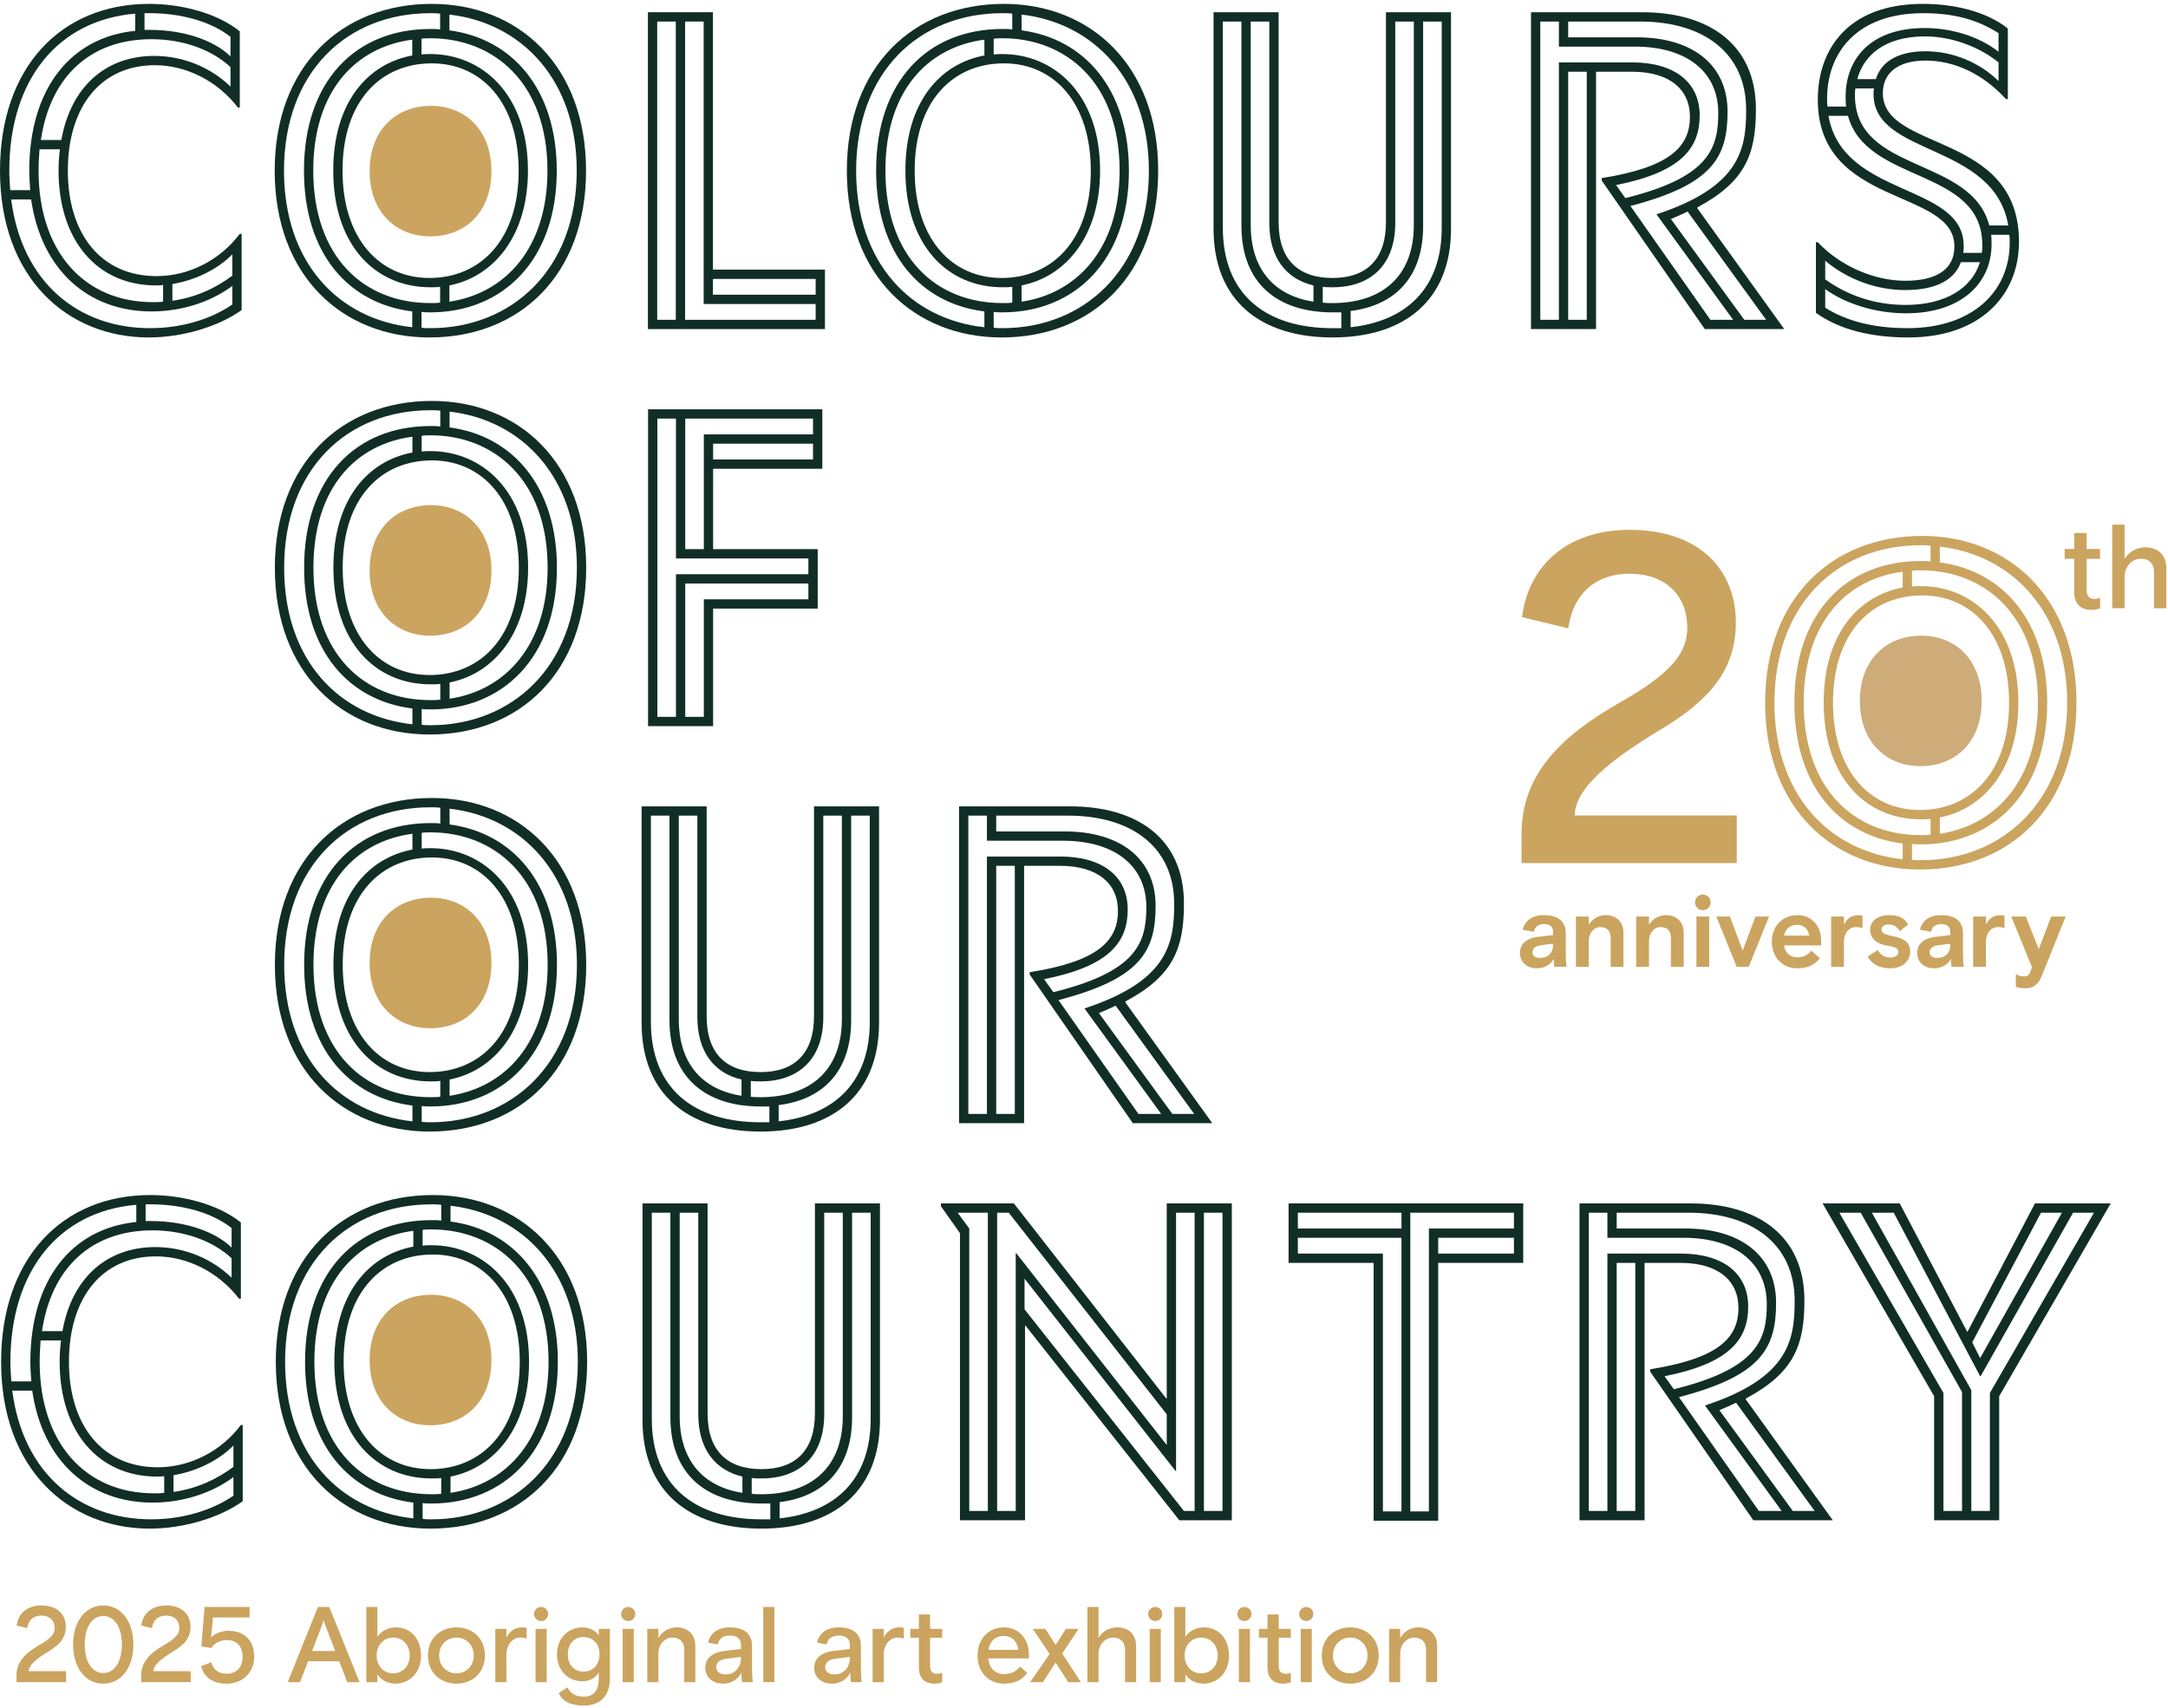
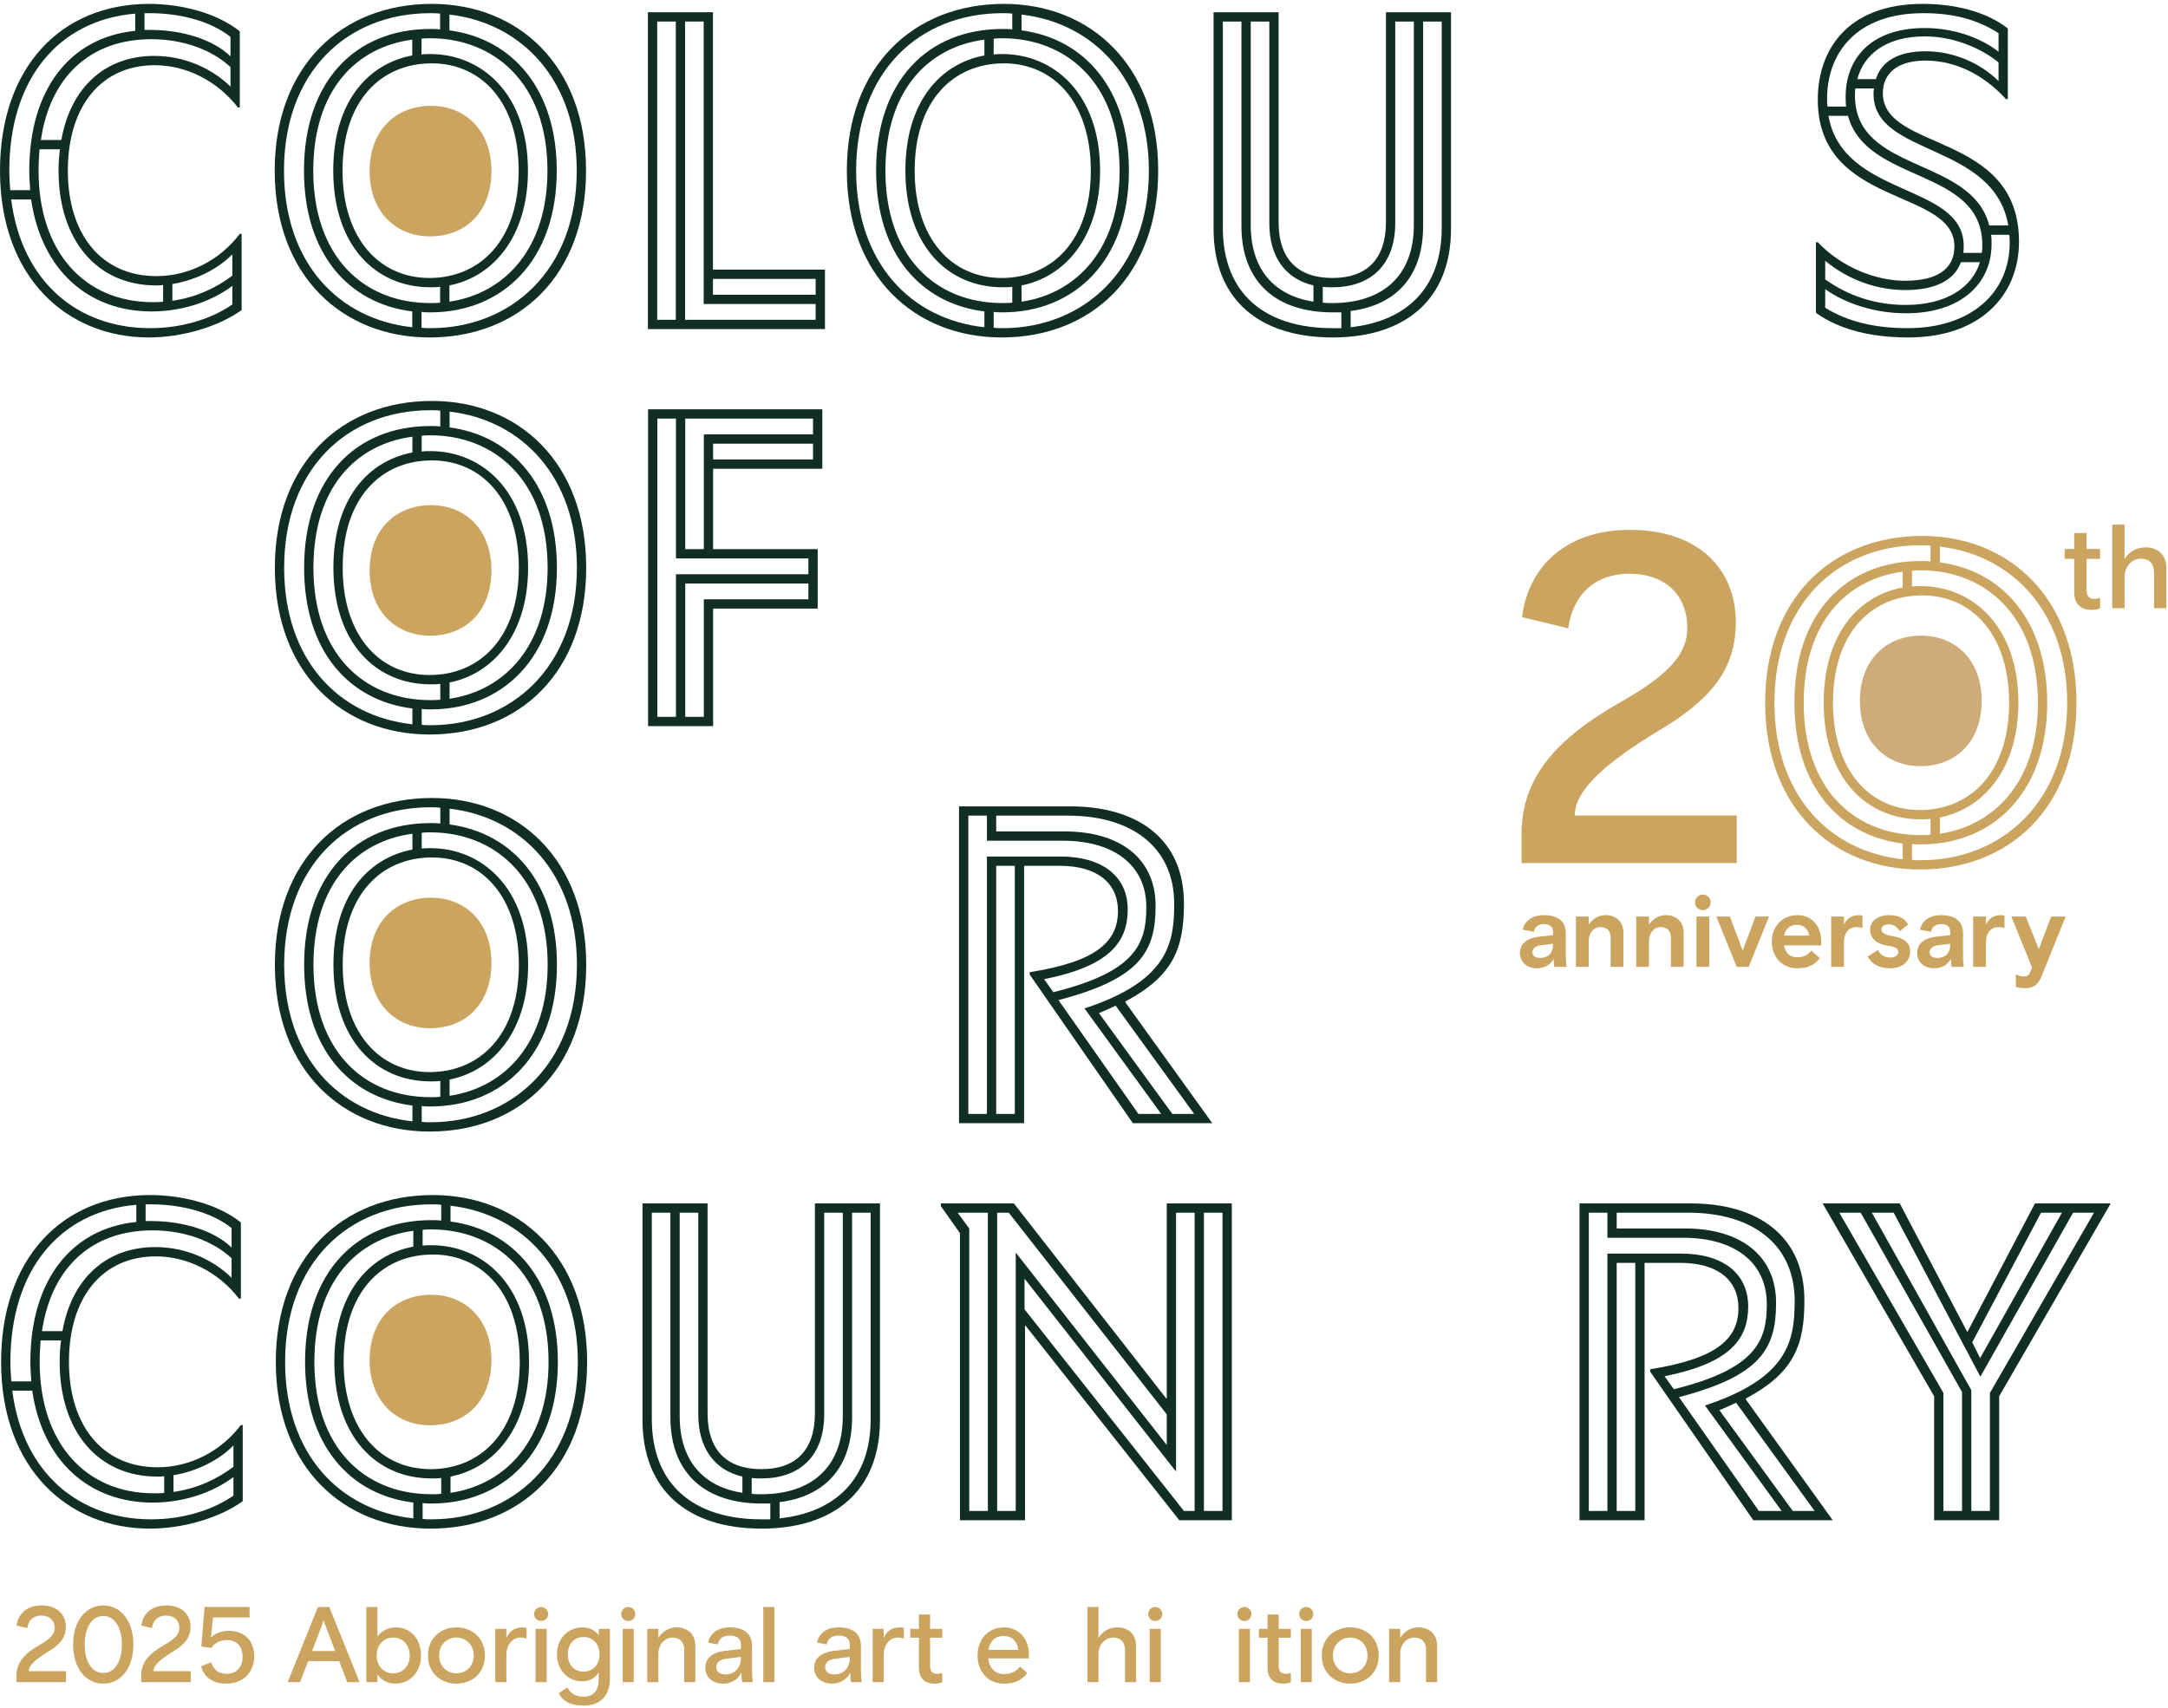
<svg xmlns="http://www.w3.org/2000/svg" width="410px" height="323px" viewBox="0 0 410 323" version="1.1">
  <title>cooc-2025-logo</title>
  <g id="Demo" stroke="none" stroke-width="1" fill="none" fill-rule="evenodd">
    <g id="cooc-2025-logo" transform="translate(0, 0.734)">
      <path d="M32.601,56.154 C36.995,55.539 40.774,53.783 43.938,51.41 L43.938,47.367 C41.213,50.18 36.908,52.289 32.601,52.992 L32.601,56.154 Z M43.588,9.93 L43.588,6.24 C39.809,3.252 34.096,1.758 28.296,1.758 L27.33,1.758 L27.33,4.921 L28.384,4.921 C34.535,4.921 40.337,6.766 43.588,9.93 Z M7.732,25.747 L11.6,25.747 C13.357,15.818 19.861,9.843 29.175,9.843 C34.8,9.843 39.983,12.127 43.588,15.643 L43.588,11.953 C39.983,8.613 34.535,6.681 28.646,6.681 C17.047,6.681 9.49,13.798 7.732,25.747 Z M28.911,56.419 C29.526,56.419 30.23,56.419 30.845,56.332 L30.845,53.168 C30.406,53.255 29.965,53.255 29.526,53.255 C18.279,53.255 11.074,44.641 11.074,31.549 C11.074,30.141 11.16,28.824 11.336,27.507 L7.469,27.507 C7.382,28.824 7.295,30.141 7.295,31.549 C7.295,46.838 15.906,56.419 28.911,56.419 Z M28.384,61.341 C34.27,61.341 39.895,59.67 43.938,56.858 L43.938,53.342 C40.337,56.067 34.889,58.177 28.646,58.177 C16.697,58.177 7.821,50.355 5.887,36.996 L2.11,36.996 C4.131,52.727 14.852,61.341 28.384,61.341 Z M1.931,35.239 L5.711,35.239 C5.624,34.009 5.535,32.779 5.535,31.549 C5.535,16.258 13.181,6.329 25.571,5.098 L25.571,1.846 C10.985,3.076 1.758,14.324 1.758,31.549 C1.758,32.779 1.845,34.009 1.931,35.239 Z M28.12,63.097 C12.742,63.097 0,51.849 0,31.549 C0,12.127 11.424,0 28.209,0 C34.185,0 40.95,1.671 45.345,5.186 L45.345,19.597 L44.993,19.597 C41.128,14.587 35.239,11.601 29.264,11.601 C19.159,11.601 12.83,19.334 12.83,31.549 C12.83,43.587 19.159,51.497 29.615,51.497 C35.765,51.497 41.654,48.422 45.345,43.501 L45.695,43.501 L45.695,57.914 C41.302,61.076 34.446,63.097 28.12,63.097 Z" id="Fill-1" fill="#112E26" />
      <path d="M84.992,56.332 C95.625,54.749 103.532,46.137 103.532,31.55 C103.532,14.765 93.252,6.503 81.389,6.503 C80.862,6.503 80.247,6.503 79.717,6.592 L79.717,9.579 C80.247,9.491 80.862,9.491 81.389,9.491 C91.053,9.491 99.842,16.962 99.842,31.55 C99.842,43.852 93.427,51.585 84.992,53.254 L84.992,56.332 Z M81.389,61.341 C96.591,61.341 109.07,50.442 109.07,31.55 C109.07,14.413 98.701,3.604 84.992,2.022 L84.992,5.01 C96.943,6.592 105.29,16.17 105.29,31.55 C105.29,48.684 94.922,58.35 81.389,58.35 C80.862,58.35 80.247,58.35 79.717,58.263 L79.717,61.251 C80.247,61.341 80.862,61.341 81.389,61.341 Z M81.213,51.848 C90.616,51.848 98.086,44.906 98.086,31.55 C98.086,18.63 91.053,11.249 81.651,11.249 C72.16,11.249 64.778,18.193 64.778,31.55 C64.778,44.467 71.808,51.848 81.213,51.848 Z M81.389,56.594 C82.004,56.594 82.621,56.594 83.233,56.505 L83.233,53.519 C82.621,53.606 82.004,53.606 81.389,53.606 C70.928,53.606 63.022,45.609 63.022,31.55 C63.022,18.63 69.526,11.338 77.961,9.756 L77.961,6.766 C67.327,8.174 59.242,16.346 59.242,31.55 C59.242,47.718 68.646,56.594 81.389,56.594 Z M77.961,61.163 L77.961,58.176 C65.921,56.681 57.486,47.279 57.486,31.55 C57.486,14.588 67.238,4.747 81.389,4.747 C82.004,4.747 82.621,4.747 83.233,4.834 L83.233,1.846 C82.621,1.759 82.004,1.759 81.389,1.759 C65.569,1.759 53.707,12.92 53.707,31.55 C53.707,49.036 64.076,59.669 77.961,61.163 Z M81.213,63.098 C64.867,63.098 51.949,51.585 51.949,31.55 C51.949,11.776 64.603,0.001 81.651,0.001 C97.997,0.001 110.829,11.601 110.829,31.55 C110.829,51.322 98.262,63.098 81.213,63.098 Z" id="Fill-2" fill="#112E26" />
      <path d="M134.83,55.013 L154.253,55.013 L154.253,52.025 L134.83,52.025 L134.83,55.013 Z M129.56,59.759 L154.253,59.759 L154.253,56.769 L133.075,56.769 L133.075,3.339 L129.56,3.339 L129.56,59.759 Z M124.285,59.759 L127.802,59.759 L127.802,3.341 L124.285,3.341 L124.285,59.759 Z M122.53,61.515 L122.53,1.582 L134.83,1.582 L134.83,50.266 L156.01,50.266 L156.01,61.515 L122.53,61.515 Z" id="Fill-3" fill="#112E26" />
      <path d="M193.193,56.332 C203.827,54.749 211.734,46.137 211.734,31.55 C211.734,14.765 201.454,6.503 189.59,6.503 C189.064,6.503 188.449,6.503 187.918,6.592 L187.918,9.579 C188.449,9.491 189.064,9.491 189.59,9.491 C199.255,9.491 208.043,16.962 208.043,31.55 C208.043,43.852 201.628,51.585 193.193,53.254 L193.193,56.332 Z M189.59,61.341 C204.792,61.341 217.269,50.442 217.269,31.55 C217.269,14.413 206.902,3.604 193.193,2.022 L193.193,5.01 C205.144,6.592 213.492,16.17 213.492,31.55 C213.492,48.684 203.123,58.35 189.59,58.35 C189.064,58.35 188.449,58.35 187.918,58.263 L187.918,61.251 C188.449,61.341 189.064,61.341 189.59,61.341 Z M189.414,51.848 C198.817,51.848 206.287,44.906 206.287,31.55 C206.287,18.63 199.255,11.249 189.853,11.249 C180.36,11.249 172.979,18.193 172.979,31.55 C172.979,44.467 180.009,51.848 189.414,51.848 Z M189.59,56.594 C190.205,56.594 190.82,56.594 191.435,56.505 L191.435,53.519 C190.82,53.606 190.205,53.606 189.59,53.606 C179.13,53.606 171.223,45.609 171.223,31.55 C171.223,18.63 177.728,11.338 186.163,9.756 L186.163,6.766 C175.528,8.174 167.444,16.346 167.444,31.55 C167.444,47.718 176.845,56.594 189.59,56.594 Z M186.163,61.163 L186.163,58.176 C174.12,56.681 165.686,47.279 165.686,31.55 C165.686,14.588 175.439,4.747 189.59,4.747 C190.205,4.747 190.82,4.747 191.435,4.834 L191.435,1.846 C190.82,1.759 190.205,1.759 189.59,1.759 C173.77,1.759 161.908,12.92 161.908,31.55 C161.908,49.036 172.277,59.669 186.163,61.163 Z M189.414,63.098 C173.068,63.098 160.15,51.585 160.15,31.55 C160.15,11.776 172.805,0.001 189.853,0.001 C206.198,0.001 219.03,11.601 219.03,31.55 C219.03,51.322 206.463,63.098 189.414,63.098 Z" id="Fill-4" fill="#112E26" />
      <path d="M255.426,61.163 C265.971,60.022 272.649,53.782 272.649,42.358 L272.649,3.34 L269.135,3.34 L269.135,42.006 C269.135,51.674 263.861,57.034 255.426,58.088 L255.426,61.163 Z M251.997,56.595 C261.226,56.595 267.377,51.674 267.377,41.832 L267.377,3.34 L263.861,3.34 L263.861,41.48 C263.861,49.299 259.292,53.606 251.997,53.606 C251.382,53.606 250.767,53.606 250.152,53.519 L250.152,56.506 C250.767,56.595 251.382,56.595 251.997,56.595 Z M248.394,56.331 L248.394,53.254 C243.123,52.024 240.046,47.895 240.046,41.48 L240.046,3.34 L236.532,3.34 L236.532,41.832 C236.532,50.355 241.102,55.189 248.394,56.331 Z M251.997,61.341 L253.668,61.341 L253.668,58.351 L251.997,58.351 C241.628,58.351 234.774,52.904 234.774,42.006 L234.774,3.34 L231.259,3.34 L231.259,42.358 C231.259,55.013 239.43,61.341 251.997,61.341 Z M251.997,63.097 C238.2,63.097 229.5,55.98 229.5,42.534 L229.5,1.582 L241.806,1.582 L241.806,41.304 C241.806,48.334 245.496,51.848 251.997,51.848 C258.412,51.848 262.103,48.334 262.103,41.304 L262.103,1.582 L274.406,1.582 L274.406,42.534 C274.406,55.98 265.706,63.097 251.997,63.097 Z" id="Fill-5" fill="#112E26" />
-       <path d="M329.87,59.759 L334.003,59.759 L319.151,39.283 C318.449,39.632 316.689,40.426 315.988,40.689 L329.87,59.759 Z M296.565,59.759 L300.079,59.759 L300.079,12.831 L296.565,12.831 L296.565,59.759 Z M323.458,59.759 L327.763,59.759 L313.263,39.808 C328.994,34.624 330.224,27.594 330.224,20.039 C330.224,9.052 321.874,3.339 310.186,3.339 L296.565,3.339 L296.565,6.329 L309.573,6.329 C319.94,6.329 326.706,11.423 326.706,20.388 C326.706,29.087 323.808,34.184 308.341,38.229 L323.458,59.759 Z M291.291,59.759 L294.81,59.759 L294.81,11.073 L308.692,11.073 C316.689,11.073 321.435,14.851 321.435,21.09 C321.435,27.242 318.005,31.812 305.615,34.274 L307.374,36.734 C323.016,32.868 324.95,27.508 324.95,20.654 C324.95,12.568 318.623,8.085 309.218,8.085 L294.81,8.085 L294.81,3.339 L291.291,3.339 L291.291,59.759 Z M289.535,61.515 L289.535,1.582 L310.538,1.582 C323.193,1.582 332.069,7.646 332.069,19.949 C332.069,28.472 330.048,33.659 320.996,38.492 L320.996,38.668 L337.428,61.515 L322.4,61.515 L302.895,33.395 L302.895,32.954 C315.724,30.932 319.59,27.066 319.59,21.355 C319.59,16.081 315.635,12.831 308.603,12.831 L301.836,12.831 L301.836,61.515 L289.535,61.515 Z" id="Fill-6" fill="#112E26" />
      <path d="M377.954,14.587 L377.954,11.074 C374.524,8.26 369.254,6.151 364.068,6.151 C356.51,6.151 352.469,9.668 351.239,14.235 L354.754,14.235 C355.72,11.074 358.71,8.963 364.155,8.963 C369.43,8.963 374.44,11.16 377.954,14.587 Z M376.198,41.919 L379.799,41.919 C377.074,26.1 354.314,28.912 354.314,17.047 C354.314,16.698 354.314,16.346 354.404,15.996 L350.886,15.996 C350.798,16.432 350.798,16.874 350.798,17.313 C350.798,32.076 372.855,28.825 376.198,41.919 Z M371.276,47.104 L374.79,47.104 C374.879,46.576 374.879,46.137 374.879,45.609 C374.879,30.935 352.995,34.097 349.481,21.179 L345.789,21.179 C348.514,36.733 371.364,33.834 371.364,45.785 C371.364,46.224 371.364,46.665 371.276,47.104 Z M345.615,19.423 L349.129,19.423 C349.04,18.808 349.04,18.193 349.04,17.489 C349.04,10.723 353.434,4.57 363.979,4.57 C369.254,4.57 374.351,6.239 377.954,9.053 L377.954,5.535 C373.825,2.902 369.34,1.758 363.719,1.758 C350.886,1.758 345.526,9.492 345.526,17.928 C345.526,18.456 345.526,18.982 345.615,19.423 Z M360.379,56.946 C368.024,56.946 372.945,53.693 374.44,48.86 L370.834,48.86 C369.605,52.289 366,54.134 360.289,54.134 C354.841,54.134 349.394,52.111 345.174,48.597 L345.174,52.111 C349.481,55.188 354.578,56.946 360.379,56.946 Z M360.731,61.341 C372.945,61.341 380.064,54.484 380.064,45.17 C380.064,44.642 380.064,44.116 379.975,43.677 L376.548,43.677 C376.635,44.203 376.635,44.818 376.635,45.433 C376.635,52.904 370.834,58.528 360.465,58.528 C354.578,58.528 348.952,56.682 345.174,53.958 L345.174,57.473 C349.218,60.022 354.404,61.341 360.731,61.341 Z M360.904,63.097 C354.226,63.097 348.075,61.778 343.416,58.44 L343.416,45.083 L343.77,45.083 C348.251,49.827 354.754,52.376 360.289,52.376 C366.179,52.376 369.605,50.266 369.605,45.874 C369.605,34.801 343.77,38.578 343.77,18.104 C343.77,8.875 349.218,0 363.63,0 C369.34,0 375.494,1.319 379.71,4.657 L379.71,18.014 L379.36,18.014 C374.879,13.095 369.43,10.723 364.155,10.723 C358.796,10.723 356.072,13.184 356.072,16.874 C356.072,28.034 381.82,24.08 381.82,44.994 C381.82,55.188 374.44,63.097 360.904,63.097 Z" id="Fill-7" fill="#112E26" />
      <path d="M85.022,131.436 C95.656,129.854 103.562,121.242 103.562,106.654 C103.562,89.87 93.283,81.607 81.419,81.607 C80.893,81.607 80.277,81.607 79.747,81.697 L79.747,84.685 C80.277,84.596 80.893,84.596 81.419,84.596 C91.083,84.596 99.872,92.067 99.872,106.654 C99.872,118.957 93.457,126.69 85.022,128.359 L85.022,131.436 Z M81.419,136.445 C96.621,136.445 109.1,125.547 109.1,106.654 C109.1,89.518 98.731,78.709 85.022,77.127 L85.022,80.115 C96.973,81.697 105.32,91.275 105.32,106.654 C105.32,123.791 94.952,133.455 81.419,133.455 C80.893,133.455 80.277,133.455 79.747,133.368 L79.747,136.356 C80.277,136.445 80.893,136.445 81.419,136.445 Z M81.243,126.953 C90.646,126.953 98.116,120.011 98.116,106.654 C98.116,93.735 91.083,86.354 81.681,86.354 C72.19,86.354 64.808,93.298 64.808,106.654 C64.808,119.572 71.838,126.953 81.243,126.953 Z M81.419,131.699 C82.034,131.699 82.649,131.699 83.264,131.61 L83.264,128.624 C82.649,128.711 82.034,128.711 81.419,128.711 C70.958,128.711 63.052,120.715 63.052,106.654 C63.052,93.735 69.554,86.443 77.991,84.861 L77.991,81.873 C67.357,83.279 59.273,91.452 59.273,106.654 C59.273,122.824 68.676,131.699 81.419,131.699 Z M77.991,136.268 L77.991,133.281 C65.951,131.786 57.514,122.385 57.514,106.654 C57.514,89.693 67.268,79.852 81.419,79.852 C82.034,79.852 82.649,79.852 83.264,79.939 L83.264,76.95 C82.649,76.864 82.034,76.864 81.419,76.864 C65.599,76.864 53.737,88.025 53.737,106.654 C53.737,124.141 64.104,134.774 77.991,136.268 Z M81.243,138.202 C64.897,138.202 51.979,126.69 51.979,106.654 C51.979,86.881 64.634,75.106 81.681,75.106 C98.027,75.106 110.858,86.706 110.858,106.654 C110.858,126.427 98.292,138.202 81.243,138.202 Z" id="Fill-8" fill="#112E26" />
      <path d="M134.861,86.176 L153.755,86.176 L153.755,83.19 L134.861,83.19 L134.861,86.176 Z M129.59,134.862 L133.105,134.862 L133.105,112.63 L152.877,112.63 L152.877,109.642 L129.59,109.642 L129.59,134.862 Z M129.59,103.139 L133.105,103.139 L133.105,81.435 L153.755,81.435 L153.755,78.444 L129.59,78.444 L129.59,103.139 Z M124.316,134.862 L127.834,134.862 L127.834,107.885 L152.877,107.885 L152.877,104.897 L127.834,104.897 L127.834,78.444 L124.316,78.444 L124.316,134.862 Z M122.56,136.62 L122.56,76.687 L155.513,76.687 L155.513,87.937 L134.861,87.937 L134.861,103.139 L154.637,103.139 L154.637,114.386 L134.861,114.386 L134.861,136.62 L122.56,136.62 Z" id="Fill-9" fill="#112E26" />
      <path d="M85.024,206.542 C95.658,204.96 103.569,196.348 103.569,181.76 C103.569,164.976 93.286,156.713 81.422,156.713 C80.895,156.713 80.279,156.713 79.753,156.803 L79.753,159.791 C80.279,159.702 80.895,159.702 81.422,159.702 C91.089,159.702 99.878,167.172 99.878,181.76 C99.878,194.063 93.463,201.796 85.024,203.465 L85.024,206.542 Z M81.422,211.551 C96.627,211.551 109.105,200.653 109.105,181.76 C109.105,164.625 98.737,153.815 85.024,152.232 L85.024,155.221 C96.978,156.803 105.327,166.381 105.327,181.76 C105.327,198.895 94.958,208.561 81.422,208.561 C80.895,208.561 80.279,208.561 79.753,208.474 L79.753,211.462 C80.279,211.551 80.895,211.551 81.422,211.551 Z M81.248,202.059 C90.648,202.059 98.122,195.117 98.122,181.76 C98.122,168.841 91.089,161.46 81.687,161.46 C72.195,161.46 64.814,168.404 64.814,181.76 C64.814,194.678 71.845,202.059 81.248,202.059 Z M81.422,206.805 C82.038,206.805 82.653,206.805 83.268,206.716 L83.268,203.73 C82.653,203.817 82.038,203.817 81.422,203.817 C70.965,203.817 63.058,195.82 63.058,181.76 C63.058,168.841 69.559,161.549 77.997,159.967 L77.997,156.976 C67.363,158.385 59.279,166.558 59.279,181.76 C59.279,197.93 68.682,206.805 81.422,206.805 Z M77.997,211.374 L77.997,208.387 C65.957,206.892 57.518,197.491 57.518,181.76 C57.518,164.799 67.275,154.958 81.422,154.958 C82.038,154.958 82.653,154.958 83.268,155.044 L83.268,152.056 C82.653,151.97 82.038,151.97 81.422,151.97 C65.605,151.97 53.743,163.131 53.743,181.76 C53.743,199.247 64.112,209.88 77.997,211.374 Z M81.248,213.308 C64.903,213.308 51.984,201.796 51.984,181.76 C51.984,161.987 64.638,150.211 81.687,150.211 C98.033,150.211 110.862,161.812 110.862,181.76 C110.862,201.533 98.294,213.308 81.248,213.308 Z" id="Fill-10" fill="#112E26" />
-       <path d="M147.258,211.374 C157.803,210.233 164.485,203.993 164.485,192.569 L164.485,153.551 L160.967,153.551 L160.967,192.217 C160.967,201.885 155.696,207.245 147.258,208.299 L147.258,211.374 Z M143.832,206.806 C153.058,206.806 159.21,201.885 159.21,192.04 L159.21,153.551 L155.696,153.551 L155.696,191.691 C155.696,199.51 151.126,203.817 143.832,203.817 C143.217,203.817 142.602,203.817 141.987,203.73 L141.987,206.717 C142.602,206.806 143.217,206.806 143.832,206.806 Z M140.231,206.542 L140.231,203.465 C134.957,202.235 131.882,198.106 131.882,191.691 L131.882,153.551 L128.367,153.551 L128.367,192.04 C128.367,200.566 132.934,205.399 140.231,206.542 Z M143.832,211.552 L145.502,211.552 L145.502,208.562 L143.832,208.562 C133.462,208.562 126.607,203.115 126.607,192.217 L126.607,153.551 L123.093,153.551 L123.093,192.569 C123.093,205.223 131.266,211.552 143.832,211.552 Z M143.832,213.308 C130.036,213.308 121.337,206.19 121.337,192.745 L121.337,151.793 L133.638,151.793 L133.638,191.515 C133.638,198.545 137.328,202.059 143.832,202.059 C150.248,202.059 153.938,198.545 153.938,191.515 L153.938,151.793 L166.242,151.793 L166.242,192.745 C166.242,206.19 157.541,213.308 143.832,213.308 Z" id="Fill-11" fill="#112E26" />
      <path d="M221.706,209.97 L225.836,209.97 L210.985,189.494 C210.281,189.843 208.523,190.637 207.821,190.9 L221.706,209.97 Z M188.398,209.97 L191.914,209.97 L191.914,163.042 L188.398,163.042 L188.398,209.97 Z M215.291,209.97 L219.596,209.97 L205.095,190.019 C220.826,184.837 222.056,177.805 222.056,170.248 C222.056,159.263 213.709,153.55 202.018,153.55 L188.398,153.55 L188.398,156.54 L201.403,156.54 C211.776,156.54 218.542,161.634 218.542,170.599 C218.542,179.298 215.643,184.395 200.173,188.44 L215.291,209.97 Z M183.127,209.97 L186.642,209.97 L186.642,161.284 L200.528,161.284 C208.523,161.284 213.268,165.062 213.268,171.301 C213.268,177.453 209.842,182.023 197.452,184.484 L199.209,186.944 C214.852,183.077 216.786,177.716 216.786,170.864 C216.786,162.779 210.457,158.296 201.053,158.296 L186.642,158.296 L186.642,153.55 L183.127,153.55 L183.127,209.97 Z M181.368,211.726 L181.368,151.793 L202.373,151.793 C215.028,151.793 223.902,157.857 223.902,170.16 C223.902,178.683 221.882,183.869 212.831,188.703 L212.831,188.879 L229.263,211.726 L214.237,211.726 L194.726,183.604 L194.726,183.165 C207.558,181.143 211.423,177.277 211.423,171.566 C211.423,166.292 207.471,163.042 200.439,163.042 L193.672,163.042 L193.672,211.726 L181.368,211.726 Z" id="Fill-12" fill="#112E26" />
      <path d="M32.811,281.472 C37.203,280.855 40.983,279.099 44.147,276.726 L44.147,272.684 C41.422,275.496 37.116,277.606 32.811,278.308 L32.811,281.472 Z M43.796,235.246 L43.796,231.556 C40.017,228.568 34.304,227.075 28.504,227.075 L27.539,227.075 L27.539,230.237 L28.593,230.237 C34.743,230.237 40.544,232.082 43.796,235.246 Z M7.941,251.063 L11.809,251.063 C13.565,241.134 20.069,235.159 29.384,235.159 C35.008,235.159 40.192,237.443 43.796,240.96 L43.796,237.269 C40.192,233.929 34.743,231.997 28.854,231.997 C17.257,231.997 9.699,239.114 7.941,251.063 Z M29.119,281.735 C29.734,281.735 30.438,281.735 31.053,281.648 L31.053,278.484 C30.614,278.571 30.173,278.571 29.734,278.571 C18.487,278.571 11.282,269.959 11.282,256.866 C11.282,255.458 11.368,254.14 11.544,252.823 L7.678,252.823 C7.59,254.14 7.503,255.458 7.503,256.866 C7.503,272.156 16.114,281.735 29.119,281.735 Z M28.593,286.657 C34.478,286.657 40.103,284.986 44.147,282.174 L44.147,278.658 C40.544,281.383 35.097,283.493 28.854,283.493 C16.905,283.493 8.029,275.672 6.095,262.312 L2.318,262.312 C4.339,278.045 15.06,286.657 28.593,286.657 Z M2.14,260.557 L5.919,260.557 C5.831,259.327 5.743,258.097 5.743,256.866 C5.743,241.575 13.389,231.645 25.779,230.415 L25.779,227.162 C11.194,228.392 1.966,239.641 1.966,256.866 C1.966,258.097 2.053,259.327 2.14,260.557 Z M28.328,288.414 C12.95,288.414 0.208,277.165 0.208,256.866 C0.208,237.443 11.633,225.317 28.417,225.317 C34.393,225.317 41.159,226.988 45.553,230.502 L45.553,244.913 L45.201,244.913 C41.336,239.904 35.447,236.917 29.473,236.917 C19.367,236.917 13.039,244.65 13.039,256.866 C13.039,268.904 19.367,276.813 29.823,276.813 C35.973,276.813 41.862,273.738 45.553,268.817 L45.903,268.817 L45.903,283.23 C41.51,286.392 34.656,288.414 28.328,288.414 Z" id="Fill-13" fill="#112E26" />
      <path d="M85.2,281.648 C95.834,280.066 103.74,271.453 103.74,256.866 C103.74,240.081 93.461,231.819 81.597,231.819 C81.071,231.819 80.456,231.819 79.926,231.908 L79.926,234.895 C80.456,234.807 81.071,234.807 81.597,234.807 C91.262,234.807 100.05,242.277 100.05,256.866 C100.05,269.169 93.635,276.902 85.2,278.571 L85.2,281.648 Z M81.597,286.657 C96.799,286.657 109.276,275.759 109.276,256.866 C109.276,239.729 98.909,228.92 85.2,227.338 L85.2,230.326 C97.151,231.908 105.499,241.486 105.499,256.866 C105.499,274.001 95.13,283.667 81.597,283.667 C81.071,283.667 80.456,283.667 79.926,283.58 L79.926,286.568 C80.456,286.657 81.071,286.657 81.597,286.657 Z M81.421,277.165 C90.824,277.165 98.294,270.223 98.294,256.866 C98.294,243.946 91.262,236.565 81.86,236.565 C72.367,236.565 64.986,243.509 64.986,256.866 C64.986,269.784 72.017,277.165 81.421,277.165 Z M81.597,281.911 C82.212,281.911 82.827,281.911 83.442,281.822 L83.442,278.836 C82.827,278.923 82.212,278.923 81.597,278.923 C71.137,278.923 63.23,270.926 63.23,256.866 C63.23,243.946 69.735,236.654 78.167,235.072 L78.167,232.082 C67.535,233.49 59.451,241.662 59.451,256.866 C59.451,273.036 68.852,281.911 81.597,281.911 Z M78.167,286.48 L78.167,283.493 C66.127,281.998 57.693,272.596 57.693,256.866 C57.693,239.904 67.446,230.063 81.597,230.063 C82.212,230.063 82.827,230.063 83.442,230.15 L83.442,227.162 C82.827,227.075 82.212,227.075 81.597,227.075 C65.777,227.075 53.915,238.236 53.915,256.866 C53.915,274.353 64.282,284.986 78.167,286.48 Z M81.421,288.414 C65.075,288.414 52.157,276.902 52.157,256.866 C52.157,237.092 64.812,225.317 81.86,225.317 C98.205,225.317 111.036,236.917 111.036,256.866 C111.036,276.639 98.47,288.414 81.421,288.414 Z" id="Fill-14" fill="#112E26" />
      <path d="M147.434,286.479 C157.979,285.338 164.656,279.098 164.656,267.674 L164.656,228.657 L161.143,228.657 L161.143,267.322 C161.143,276.99 155.869,282.35 147.434,283.404 L147.434,286.479 Z M144.004,281.911 C153.234,281.911 159.385,276.99 159.385,267.148 L159.385,228.657 L155.869,228.657 L155.869,266.796 C155.869,274.617 151.3,278.922 144.004,278.922 C143.389,278.922 142.774,278.922 142.159,278.835 L142.159,281.822 C142.774,281.911 143.389,281.911 144.004,281.911 Z M140.401,281.647 L140.401,278.571 C135.131,277.34 132.053,273.211 132.053,266.796 L132.053,228.657 L128.539,228.657 L128.539,267.148 C128.539,275.671 133.11,280.504 140.401,281.647 Z M144.004,286.658 L145.676,286.658 L145.676,283.667 L144.004,283.667 C133.635,283.667 126.781,278.22 126.781,267.322 L126.781,228.657 L123.267,228.657 L123.267,267.674 C123.267,280.329 131.437,286.658 144.004,286.658 Z M144.004,288.413 C130.207,288.413 121.507,281.295 121.507,267.85 L121.507,226.899 L133.814,226.899 L133.814,266.62 C133.814,273.65 137.504,277.164 144.004,277.164 C150.42,277.164 154.111,273.65 154.111,266.62 L154.111,226.899 L166.414,226.899 L166.414,267.85 C166.414,281.295 157.714,288.413 144.004,288.413 Z" id="Fill-15" fill="#112E26" />
      <path d="M183.301,231.645 L181.106,228.657 L186.817,228.657 L186.817,285.074 L183.301,285.074 L183.301,231.645 Z M188.573,228.657 L190.769,228.657 L220.647,266.795 L220.647,272.596 L192.177,236.302 L192.088,236.302 L192.088,285.074 L188.573,285.074 L188.573,228.657 Z M222.409,277.516 L222.409,228.657 L225.921,228.657 L225.921,285.074 L223.9,285.074 L193.757,246.936 L193.757,241.136 L222.319,277.516 L222.409,277.516 Z M227.677,228.657 L231.193,228.657 L231.193,285.074 L227.677,285.074 L227.677,228.657 Z M220.647,226.898 L220.647,263.807 L220.561,263.807 L191.737,226.898 L177.94,226.898 L177.94,227.427 L181.543,232.525 L181.543,286.831 L193.846,286.831 L193.846,250.011 L193.933,250.011 L223.024,286.831 L232.954,286.831 L232.954,226.898 L220.647,226.898 Z" id="Fill-16" fill="#112E26" />
-       <path d="M245.446,233.401 L265.039,233.401 L265.039,285.161 L261.526,285.161 L261.526,236.389 L245.446,236.389 L245.446,233.401 Z M271.984,233.401 L286.306,233.401 L286.306,236.389 L271.984,236.389 L271.984,233.401 Z M245.446,228.656 L265.041,228.656 L265.041,231.644 L245.446,231.644 L245.446,228.656 Z M266.711,228.656 L286.306,228.656 L286.306,231.645 L270.226,231.645 L270.226,285.161 L266.711,285.161 L266.711,228.656 Z M243.688,226.898 L243.688,238.147 L259.77,238.147 L259.77,286.92 L271.984,286.92 L271.984,238.147 L288.066,238.147 L288.066,226.898 L243.688,226.898 Z" id="Fill-17" fill="#112E26" />
      <path d="M339.046,285.075 L343.175,285.075 L328.325,264.599 C327.621,264.949 325.863,265.742 325.161,266.005 L339.046,285.075 Z M305.739,285.075 L309.255,285.075 L309.255,238.147 L305.739,238.147 L305.739,285.075 Z M332.631,285.075 L336.936,285.075 L322.436,265.125 C338.166,259.942 339.396,252.911 339.396,245.354 C339.396,234.368 331.049,228.657 319.361,228.657 L305.739,228.657 L305.739,231.646 L318.744,231.646 C329.116,231.646 335.882,236.739 335.882,245.705 C335.882,254.404 332.982,259.501 317.514,263.545 L332.631,285.075 Z M300.468,285.075 L303.983,285.075 L303.983,236.389 L317.868,236.389 C325.863,236.389 330.608,240.167 330.608,246.406 C330.608,252.559 327.182,257.129 314.792,259.59 L316.549,262.05 C332.192,258.184 334.126,252.824 334.126,245.97 C334.126,237.885 327.797,233.401 318.394,233.401 L303.983,233.401 L303.983,228.657 L300.468,228.657 L300.468,285.075 Z M298.709,286.831 L298.709,226.899 L319.713,226.899 C332.368,226.899 341.241,232.962 341.241,245.266 C341.241,253.789 339.222,258.975 330.17,263.808 L330.17,263.984 L346.603,286.831 L331.576,286.831 L312.067,258.711 L312.067,258.271 C324.898,256.25 328.763,252.383 328.763,246.672 C328.763,241.398 324.811,238.147 317.779,238.147 L311.013,238.147 L311.013,286.831 L298.709,286.831 Z" id="Fill-18" fill="#112E26" />
      <path d="M367.532,262.753 L347.844,228.657 L351.888,228.657 L371.046,262.577 L371.046,285.074 L367.532,285.074 L367.532,262.753 Z M372.98,253.175 L385.985,228.657 L389.941,228.657 L374.472,256.162 L372.98,253.175 Z M374.561,259.591 L392.047,228.657 L396.004,228.657 L376.317,262.753 L376.317,285.074 L372.803,285.074 L372.803,262.227 L353.996,228.657 L358.129,228.657 L374.472,259.591 L374.561,259.591 Z M384.842,226.898 L372.098,251.152 L372.009,251.152 L359.269,226.898 L344.682,226.898 L365.771,263.368 L365.771,286.831 L378.077,286.831 L378.077,263.368 L399.166,226.898 L384.842,226.898 Z" id="Fill-19" fill="#112E26" />
      <path d="M81.35,43.978 C74.954,43.978 69.901,39.475 69.901,31.633 C69.901,23.897 74.851,19.29 81.523,19.29 C87.917,19.29 92.938,23.829 92.938,31.633 C92.938,39.37 88.021,43.978 81.35,43.978 Z" id="Fill-20" fill="#CBA45F" />
      <path d="M81.35,119.51 C74.954,119.51 69.901,115.007 69.901,107.165 C69.901,99.429 74.851,94.822 81.523,94.822 C87.917,94.822 92.938,99.361 92.938,107.165 C92.938,114.902 88.021,119.51 81.35,119.51 Z" id="Fill-21" fill="#CBA45F" />
      <path d="M81.35,193.762 C74.954,193.762 69.901,189.259 69.901,181.417 C69.901,173.681 74.851,169.074 81.523,169.074 C87.917,169.074 92.938,173.613 92.938,181.417 C92.938,189.154 88.021,193.762 81.35,193.762 Z" id="Fill-22" fill="#CBA45F" />
      <path d="M81.35,268.868 C74.954,268.868 69.901,264.365 69.901,256.523 C69.901,248.787 74.851,244.179 81.523,244.179 C87.917,244.179 92.938,248.719 92.938,256.523 C92.938,264.26 88.021,268.868 81.35,268.868 Z" id="Fill-23" fill="#CBA45F" />
      <path d="M366.853,156.972 C377.487,155.39 385.397,146.778 385.397,132.19 C385.397,115.405 375.115,107.143 363.251,107.143 C362.724,107.143 362.108,107.143 361.582,107.232 L361.582,110.22 C362.108,110.131 362.724,110.131 363.251,110.131 C372.918,110.131 381.706,117.601 381.706,132.19 C381.706,144.493 375.291,152.226 366.853,153.895 L366.853,156.972 Z M363.251,161.981 C378.455,161.981 390.935,151.083 390.935,132.19 C390.935,115.054 380.565,104.244 366.853,102.662 L366.853,105.65 C378.806,107.232 387.155,116.81 387.155,132.19 C387.155,149.325 376.786,158.991 363.251,158.991 C362.724,158.991 362.108,158.991 361.582,158.904 L361.582,161.892 C362.108,161.981 362.724,161.981 363.251,161.981 Z M363.077,152.489 C372.477,152.489 379.95,145.547 379.95,132.19 C379.95,119.27 372.918,111.889 363.516,111.889 C354.024,111.889 346.643,118.834 346.643,132.19 C346.643,145.108 353.674,152.489 363.077,152.489 Z M363.251,157.235 C363.867,157.235 364.482,157.235 365.097,157.146 L365.097,154.16 C364.482,154.247 363.867,154.247 363.251,154.247 C352.794,154.247 344.887,146.25 344.887,132.19 C344.887,119.27 351.388,111.978 359.826,110.396 L359.826,107.406 C349.192,108.814 341.108,116.987 341.108,132.19 C341.108,148.36 350.511,157.235 363.251,157.235 Z M359.826,161.804 L359.826,158.817 C347.786,157.322 339.348,147.921 339.348,132.19 C339.348,115.228 349.104,105.387 363.251,105.387 C363.867,105.387 364.482,105.387 365.097,105.474 L365.097,102.486 C364.482,102.399 363.867,102.399 363.251,102.399 C347.434,102.399 335.572,113.56 335.572,132.19 C335.572,149.677 345.941,160.31 359.826,161.804 Z M363.077,163.738 C346.732,163.738 333.813,152.226 333.813,132.19 C333.813,112.416 346.467,100.641 363.516,100.641 C379.861,100.641 392.69,112.241 392.69,132.19 C392.69,151.963 380.123,163.738 363.077,163.738 Z" id="Fill-24" fill="#CBA45F" />
      <path d="M363.179,144.192 C356.783,144.192 351.73,139.688 351.73,131.847 C351.73,124.111 356.68,119.503 363.351,119.503 C369.746,119.503 374.766,124.043 374.766,131.847 C374.766,139.584 369.85,144.192 363.179,144.192 Z" id="Fill-25" fill="#CDAC7A" />
      <path d="M287.749,162.522 L287.749,157.049 C287.749,146.367 294.282,138.952 306.641,131.978 C316.087,126.593 319.088,122.708 319.088,118.03 C319.088,111.85 314.939,107.789 308.141,107.789 C301.697,107.789 297.46,111.674 296.577,118.118 L287.838,116 C288.985,106.73 295.871,99.491 308.23,99.491 C321.295,99.491 328.269,106.995 328.269,116.97 C328.269,125.886 323.502,131.624 313.879,137.363 C304.257,143.189 297.813,148.486 297.813,153.518 L328.445,153.518 L328.445,162.522 L287.749,162.522 Z" id="Fill-26" fill="#CBA45F" />
      <path d="M392.262,111.242 L392.262,104.967 L390.457,104.967 L390.457,103.116 L392.262,103.116 L392.262,100.091 L394.61,100.091 L394.61,103.116 L397.16,103.116 L397.16,104.967 L394.61,104.967 L394.61,110.904 C394.61,112.078 395.151,112.551 396.077,112.551 C396.505,112.551 396.89,112.462 397.16,112.371 L397.16,114.335 C396.731,114.516 396.145,114.629 395.536,114.629 C393.775,114.629 392.262,113.771 392.262,111.242 Z" id="Fill-27" fill="#CBA45F" />
      <path d="M399.461,114.312 L399.461,98.511 L401.786,98.511 L401.786,105.012 C402.621,103.635 404.066,102.8 405.737,102.8 C408.174,102.8 409.686,104.313 409.686,106.728 L409.686,114.312 L407.361,114.312 L407.361,107.518 C407.361,105.893 406.436,104.945 404.878,104.945 C403.208,104.945 401.786,106.389 401.786,108.443 L401.786,114.312 L399.461,114.312 Z" id="Fill-28" fill="#CBA45F" />
      <path d="M293.697,177.991 L293.697,177.779 L291.395,178.067 C290.302,178.201 289.802,178.758 289.802,179.371 C289.802,180.138 290.416,180.465 291.26,180.465 C292.661,180.465 293.697,179.64 293.697,177.991 Z M287.443,179.487 C287.443,177.722 288.901,176.706 290.838,176.475 L293.697,176.149 L293.697,175.497 C293.697,174.577 293.121,174.059 291.951,174.059 C290.934,174.059 290.187,174.653 290.071,175.516 L287.981,175.132 C288.25,173.655 289.592,172.371 291.951,172.371 C294.617,172.371 296.113,173.502 296.113,175.823 L296.113,179.793 C296.113,180.887 296.152,181.482 296.267,182.153 L293.946,182.153 C293.907,181.961 293.831,181.462 293.831,180.638 C293.16,181.827 292.008,182.422 290.646,182.422 C288.768,182.422 287.443,181.29 287.443,179.487 Z" id="Fill-29" fill="#CBA45F" />
      <path d="M298.033,182.153 L298.033,172.638 L300.45,172.638 L300.45,174.173 C301.159,173.08 302.291,172.371 303.672,172.371 C305.705,172.371 307.01,173.694 307.01,175.67 L307.01,182.153 L304.593,182.153 L304.593,176.667 C304.593,175.42 303.998,174.634 302.655,174.634 C301.39,174.634 300.45,175.727 300.45,177.319 L300.45,182.153 L298.033,182.153 Z" id="Fill-30" fill="#CBA45F" />
      <path d="M309.427,182.153 L309.427,172.638 L311.844,172.638 L311.844,174.173 C312.554,173.08 313.685,172.371 315.066,172.371 C317.099,172.371 318.404,173.694 318.404,175.67 L318.404,182.153 L315.987,182.153 L315.987,176.667 C315.987,175.42 315.392,174.634 314.049,174.634 C312.784,174.634 311.844,175.727 311.844,177.319 L311.844,182.153 L309.427,182.153 Z" id="Fill-31" fill="#CBA45F" />
      <path d="M320.822,182.153 L320.822,172.638 L323.238,172.638 L323.238,182.153 L320.822,182.153 Z M320.553,169.954 C320.553,169.129 321.205,168.476 322.03,168.476 C322.855,168.476 323.506,169.129 323.506,169.954 C323.506,170.778 322.855,171.431 322.03,171.431 C321.205,171.431 320.553,170.778 320.553,169.954 Z" id="Fill-32" fill="#CBA45F" />
      <polygon id="Fill-33" fill="#CBA45F" points="331.986 172.638 334.556 172.638 330.7 182.153 328.436 182.153 324.582 172.638 327.152 172.638 329.568 179.084" />
      <path d="M342.173,176.245 C341.942,175.056 341.194,174.212 339.851,174.212 C338.47,174.212 337.664,174.979 337.396,176.245 L342.173,176.245 Z M344.416,178.086 L337.377,178.086 C337.607,179.506 338.508,180.35 339.909,180.35 C341.194,180.35 341.961,179.812 342.556,179.084 L344.147,180.503 C343.207,181.808 341.827,182.422 339.928,182.422 C336.724,182.422 335.075,180.004 335.075,177.377 C335.075,174.384 337.166,172.371 339.928,172.371 C342.652,172.371 344.416,174.461 344.416,177.242 L344.416,178.086 Z" id="Fill-34" fill="#CBA45F" />
      <path d="M346.297,182.153 L346.297,172.638 L348.714,172.638 L348.714,174.155 C349.251,173.06 350.133,172.371 351.534,172.371 C351.859,172.371 352.013,172.409 352.224,172.485 L352.224,174.844 C351.897,174.691 351.514,174.634 351.016,174.634 C349.577,174.634 348.714,175.842 348.714,177.453 L348.714,182.153 L346.297,182.153 Z" id="Fill-35" fill="#CBA45F" />
      <path d="M353.202,180.197 L355.14,178.969 C355.58,179.812 356.31,180.388 357.518,180.388 C358.266,180.388 359.014,180.024 359.014,179.333 C359.014,178.7 358.419,178.336 356.942,178.144 C355.082,177.895 353.663,176.859 353.663,175.132 C353.663,173.349 355.35,172.371 357.211,172.371 C359.129,172.371 360.146,172.946 360.855,174.135 L359.283,175.401 C358.802,174.673 358.227,174.135 357.25,174.135 C356.424,174.135 355.811,174.461 355.811,175.056 C355.811,175.746 356.386,176.053 358.017,176.36 C360.242,176.782 361.239,177.664 361.239,179.257 C361.239,181.04 359.838,182.422 357.479,182.422 C355.217,182.422 353.873,181.462 353.202,180.197 Z" id="Fill-36" fill="#CBA45F" />
      <path d="M368.817,177.991 L368.817,177.779 L366.515,178.067 C365.422,178.201 364.923,178.758 364.923,179.371 C364.923,180.138 365.537,180.465 366.381,180.465 C367.781,180.465 368.817,179.64 368.817,177.991 Z M362.563,179.487 C362.563,177.722 364.021,176.706 365.959,176.475 L368.817,176.149 L368.817,175.497 C368.817,174.577 368.242,174.059 367.072,174.059 C366.055,174.059 365.307,174.653 365.192,175.516 L363.101,175.132 C363.37,173.655 364.712,172.371 367.072,172.371 C369.737,172.371 371.234,173.502 371.234,175.823 L371.234,179.793 C371.234,180.887 371.272,181.482 371.387,182.153 L369.066,182.153 C369.028,181.961 368.952,181.462 368.952,180.638 C368.281,181.827 367.129,182.422 365.767,182.422 C363.887,182.422 362.563,181.29 362.563,179.487 Z" id="Fill-37" fill="#CBA45F" />
      <path d="M373.153,182.153 L373.153,172.638 L375.57,172.638 L375.57,174.155 C376.107,173.06 376.989,172.371 378.389,172.371 C378.715,172.371 378.869,172.409 379.08,172.485 L379.08,174.844 C378.754,174.691 378.37,174.634 377.872,174.634 C376.433,174.634 375.57,175.842 375.57,177.453 L375.57,182.153 L373.153,182.153 Z" id="Fill-38" fill="#CBA45F" />
      <path d="M381.229,185.931 L381.229,183.534 C381.632,183.784 382.226,183.975 382.802,183.975 C383.339,183.975 383.742,183.707 383.972,183.074 L384.279,182.23 L380.366,172.638 L383.109,172.638 L385.564,178.815 L387.904,172.638 L390.647,172.638 L386.12,183.88 C385.449,185.548 384.528,186.2 382.974,186.2 C382.38,186.2 381.671,186.104 381.229,185.931 Z" id="Fill-39" fill="#CBA45F" />
      <path d="M3.123,317.458 L3.123,316.198 C3.123,313.74 4.626,312.033 7.47,310.428 C9.645,309.188 10.336,308.295 10.336,307.218 C10.336,305.795 9.381,304.861 7.817,304.861 C6.333,304.861 5.358,305.755 5.155,307.238 L3.143,306.75 C3.408,304.617 4.992,302.951 7.836,302.951 C10.844,302.951 12.449,304.678 12.449,306.973 C12.449,309.025 11.352,310.347 9.137,311.667 C6.923,313.008 5.44,314.227 5.44,315.385 L12.49,315.385 L12.49,317.458 L3.123,317.458 Z" id="Fill-40" fill="#CBA45F" />
      <path d="M23.051,310.347 C23.051,306.954 21.568,304.941 19.536,304.941 C17.484,304.941 16.021,306.954 16.021,310.347 C16.021,313.72 17.484,315.731 19.536,315.731 C21.568,315.731 23.051,313.72 23.051,310.347 Z M13.827,310.347 C13.827,305.897 16.204,302.951 19.536,302.951 C22.847,302.951 25.226,305.877 25.226,310.347 C25.226,314.796 22.847,317.742 19.536,317.742 C16.204,317.742 13.827,314.796 13.827,310.347 Z" id="Fill-41" fill="#CBA45F" />
      <path d="M26.704,317.458 L26.704,316.198 C26.704,313.74 28.207,312.033 31.052,310.428 C33.226,309.188 33.917,308.295 33.917,307.218 C33.917,305.795 32.962,304.861 31.398,304.861 C29.914,304.861 28.939,305.755 28.736,307.238 L26.724,306.75 C26.989,304.617 28.573,302.951 31.418,302.951 C34.425,302.951 36.03,304.678 36.03,306.973 C36.03,309.025 34.933,310.347 32.718,311.667 C30.504,313.008 29.021,314.227 29.021,315.385 L36.071,315.385 L36.071,317.458 L26.704,317.458 Z" id="Fill-42" fill="#CBA45F" />
      <path d="M38.018,314.45 L39.928,313.699 C40.355,315.06 41.248,315.873 42.914,315.873 C44.641,315.873 45.881,314.674 45.881,312.622 C45.881,310.651 44.723,309.493 42.914,309.493 C41.634,309.493 40.537,310.062 39.969,310.997 L38.079,310.712 L38.688,303.236 L47.201,303.236 L47.201,305.227 L40.273,305.227 L39.907,309.005 C40.72,308.192 41.939,307.746 43.22,307.746 C46.368,307.746 48.075,309.737 48.075,312.622 C48.075,315.548 45.982,317.742 42.833,317.742 C40.131,317.742 38.587,316.442 38.018,314.45 Z" id="Fill-43" fill="#CBA45F" />
      <path d="M59.021,311.565 L63.389,311.565 L61.662,307.055 C61.458,306.547 61.194,305.755 61.194,305.755 C61.194,305.755 60.931,306.547 60.748,307.055 L59.021,311.565 Z M65.665,317.458 L64.141,313.496 L58.268,313.496 L56.745,317.458 L54.408,317.458 L60.117,303.236 L62.272,303.236 L68.001,317.458 L65.665,317.458 Z" id="Fill-44" fill="#CBA45F" />
      <path d="M77.486,312.419 C77.486,310.428 76.164,309.025 74.356,309.025 C72.528,309.025 71.227,310.448 71.227,312.419 C71.227,314.37 72.528,315.791 74.356,315.791 C76.185,315.791 77.486,314.39 77.486,312.419 Z M71.37,315.974 L71.37,317.458 L69.277,317.458 L69.277,303.236 L71.37,303.236 L71.37,308.842 C72.121,307.766 73.402,307.096 74.885,307.096 C77.566,307.096 79.619,309.169 79.619,312.419 C79.619,315.649 77.465,317.742 74.763,317.742 C73.158,317.742 71.959,316.909 71.37,315.974 Z" id="Fill-45" fill="#CBA45F" />
      <path d="M89.591,312.419 C89.591,310.347 88.087,309.025 86.319,309.025 C84.552,309.025 83.049,310.347 83.049,312.419 C83.049,314.471 84.552,315.791 86.319,315.791 C88.087,315.791 89.591,314.471 89.591,312.419 Z M80.935,312.419 C80.935,308.924 83.557,307.096 86.319,307.096 C89.083,307.096 91.704,308.924 91.704,312.419 C91.704,315.893 89.083,317.742 86.319,317.742 C83.557,317.742 80.935,315.893 80.935,312.419 Z" id="Fill-46" fill="#CBA45F" />
      <path d="M93.671,317.458 L93.671,307.38 L95.764,307.38 L95.764,309.087 C96.292,307.908 97.247,307.096 98.751,307.096 C99.117,307.096 99.3,307.116 99.584,307.197 L99.584,309.249 C99.218,309.087 98.872,309.025 98.385,309.025 C96.861,309.025 95.764,310.469 95.764,312.297 L95.764,317.458 L93.671,317.458 Z" id="Fill-47" fill="#CBA45F" />
      <path d="M101.288,317.458 L101.288,307.38 L103.381,307.38 L103.381,317.458 L101.288,317.458 Z M101.003,304.577 C101.003,303.824 101.593,303.236 102.344,303.236 C103.076,303.236 103.666,303.824 103.666,304.577 C103.666,305.307 103.076,305.897 102.344,305.897 C101.593,305.897 101.003,305.307 101.003,304.577 Z" id="Fill-48" fill="#CBA45F" />
      <path d="M113.375,312.196 C113.375,310.123 112.055,308.924 110.348,308.924 C108.661,308.924 107.381,310.123 107.381,312.196 C107.381,314.248 108.661,315.466 110.348,315.466 C112.055,315.466 113.375,314.248 113.375,312.196 Z M105.655,319.55 L107.299,318.453 C107.909,319.571 108.741,320.2 110.43,320.2 C112.176,320.2 113.233,319.103 113.233,316.909 L113.233,315.608 C112.643,316.584 111.627,317.294 110.104,317.294 C107.463,317.294 105.33,315.264 105.33,312.196 C105.33,309.066 107.564,307.096 110.124,307.096 C111.526,307.096 112.624,307.685 113.233,308.64 L113.233,307.38 L115.347,307.38 L115.347,316.767 C115.347,320.099 113.457,321.886 110.43,321.886 C107.849,321.886 106.426,321.074 105.655,319.55 Z" id="Fill-49" fill="#CBA45F" />
      <path d="M117.76,317.458 L117.76,307.38 L119.854,307.38 L119.854,317.458 L117.76,317.458 Z M117.476,304.577 C117.476,303.824 118.065,303.236 118.817,303.236 C119.548,303.236 120.138,303.824 120.138,304.577 C120.138,305.307 119.548,305.897 118.817,305.897 C118.065,305.897 117.476,305.307 117.476,304.577 Z" id="Fill-50" fill="#CBA45F" />
      <path d="M122.411,317.458 L122.411,307.38 L124.504,307.38 L124.504,309.087 C125.255,307.868 126.495,307.096 127.958,307.096 C130.011,307.096 131.494,308.355 131.494,310.59 L131.494,317.458 L129.4,317.458 L129.4,311.342 C129.4,309.879 128.588,309.025 127.145,309.025 C125.703,309.025 124.504,310.326 124.504,312.134 L124.504,317.458 L122.411,317.458 Z" id="Fill-51" fill="#CBA45F" />
      <path d="M140.124,312.887 L140.124,312.683 L137.362,313.029 C136.101,313.171 135.451,313.78 135.451,314.613 C135.451,315.487 136.163,315.994 137.22,315.994 C138.987,315.994 140.124,314.654 140.124,312.887 Z M133.379,314.694 C133.379,312.805 134.964,311.809 136.895,311.565 L140.124,311.18 L140.124,310.387 C140.124,309.249 139.373,308.64 138.012,308.64 C136.65,308.64 135.959,309.29 135.736,310.326 L133.928,309.981 C134.212,308.416 135.532,307.096 138.012,307.096 C140.714,307.096 142.217,308.295 142.217,310.59 L142.217,314.938 C142.217,316.097 142.258,316.706 142.359,317.458 L140.348,317.458 C140.288,317.193 140.206,316.605 140.206,315.649 C139.576,316.971 138.235,317.742 136.772,317.742 C134.74,317.742 133.379,316.523 133.379,314.694 Z" id="Fill-52" fill="#CBA45F" />
      <polygon id="Fill-53" fill="#CBA45F" points="144.347 317.458 146.44 317.458 146.44 303.236 144.347 303.236" />
      <path d="M160.719,312.887 L160.719,312.683 L157.957,313.029 C156.697,313.171 156.047,313.78 156.047,314.613 C156.047,315.487 156.758,315.994 157.814,315.994 C159.582,315.994 160.719,314.654 160.719,312.887 Z M153.974,314.694 C153.974,312.805 155.559,311.809 157.489,311.565 L160.719,311.18 L160.719,310.387 C160.719,309.249 159.968,308.64 158.607,308.64 C157.246,308.64 156.555,309.29 156.331,310.326 L154.523,309.981 C154.807,308.416 156.128,307.096 158.607,307.096 C161.309,307.096 162.812,308.295 162.812,310.59 L162.812,314.938 C162.812,316.097 162.853,316.706 162.955,317.458 L160.943,317.458 C160.882,317.193 160.801,316.605 160.801,315.649 C160.172,316.971 158.83,317.742 157.367,317.742 C155.336,317.742 153.974,316.523 153.974,314.694 Z" id="Fill-54" fill="#CBA45F" />
      <path d="M165.024,317.458 L165.024,307.38 L167.116,307.38 L167.116,309.087 C167.644,307.908 168.599,307.096 170.103,307.096 C170.468,307.096 170.651,307.116 170.936,307.197 L170.936,309.249 C170.57,309.087 170.225,309.025 169.737,309.025 C168.213,309.025 167.116,310.469 167.116,312.297 L167.116,317.458 L165.024,317.458 Z" id="Fill-55" fill="#CBA45F" />
-       <path d="M173.778,314.694 L173.778,309.046 L172.152,309.046 L172.152,307.38 L173.778,307.38 L173.778,304.657 L175.891,304.657 L175.891,307.38 L178.187,307.38 L178.187,309.046 L175.891,309.046 L175.891,314.39 C175.891,315.446 176.378,315.873 177.211,315.873 C177.598,315.873 177.943,315.791 178.187,315.71 L178.187,317.477 C177.801,317.641 177.273,317.742 176.724,317.742 C175.14,317.742 173.778,316.971 173.778,314.694 Z" id="Fill-56" fill="#CBA45F" />
+       <path d="M173.778,314.694 L173.778,309.046 L172.152,309.046 L172.152,307.38 L173.778,307.38 L173.778,304.657 L175.891,304.657 L175.891,307.38 L178.187,307.38 L178.187,309.046 L175.891,309.046 L175.891,314.39 C175.891,315.446 176.378,315.873 177.211,315.873 C177.598,315.873 177.943,315.791 178.187,315.71 L178.187,317.477 C177.801,317.641 177.273,317.742 176.724,317.742 C175.14,317.742 173.778,316.971 173.778,314.694 " id="Fill-56" fill="#CBA45F" />
      <path d="M192.567,311.342 C192.384,309.675 191.329,308.721 189.825,308.721 C188.179,308.721 187.183,309.757 186.92,311.342 L192.567,311.342 Z M194.58,312.967 L186.879,312.967 C187.082,314.756 188.139,315.934 189.886,315.934 C191.329,315.934 192.242,315.344 192.892,314.512 L194.274,315.71 C193.34,317.031 191.917,317.742 189.906,317.742 C186.757,317.742 184.868,315.365 184.868,312.419 C184.868,309.249 186.98,307.096 189.865,307.096 C192.588,307.096 194.58,309.148 194.58,312.256 L194.58,312.967 Z" id="Fill-57" fill="#CBA45F" />
-       <polygon id="Fill-58" fill="#CBA45F" points="194.82 317.458 198.497 312.114 195.307 307.38 197.705 307.38 199.635 310.428 201.565 307.38 203.983 307.38 200.874 312.033 204.409 317.458 202.012 317.458 199.635 313.74 197.238 317.458" />
      <path d="M205.647,317.458 L205.647,303.236 L207.739,303.236 L207.739,309.087 C208.491,307.847 209.791,307.096 211.294,307.096 C213.489,307.096 214.85,308.457 214.85,310.631 L214.85,317.458 L212.758,317.458 L212.758,311.342 C212.758,309.879 211.925,309.025 210.523,309.025 C209.019,309.025 207.739,310.326 207.739,312.175 L207.739,317.458 L205.647,317.458 Z" id="Fill-59" fill="#CBA45F" />
      <path d="M217.427,317.458 L217.427,307.38 L219.519,307.38 L219.519,317.458 L217.427,317.458 Z M217.143,304.577 C217.143,303.824 217.731,303.236 218.484,303.236 C219.214,303.236 219.804,303.824 219.804,304.577 C219.804,305.307 219.214,305.897 218.484,305.897 C217.731,305.897 217.143,305.307 217.143,304.577 Z" id="Fill-60" fill="#CBA45F" />
-       <path d="M230.286,312.419 C230.286,310.428 228.966,309.025 227.157,309.025 C225.329,309.025 224.029,310.448 224.029,312.419 C224.029,314.37 225.329,315.791 227.157,315.791 C228.985,315.791 230.286,314.39 230.286,312.419 Z M224.171,315.974 L224.171,317.458 L222.078,317.458 L222.078,303.236 L224.171,303.236 L224.171,308.842 C224.922,307.766 226.203,307.096 227.685,307.096 C230.367,307.096 232.419,309.169 232.419,312.419 C232.419,315.649 230.266,317.742 227.564,317.742 C225.958,317.742 224.76,316.909 224.171,315.974 Z" id="Fill-61" fill="#CBA45F" />
      <path d="M234.285,317.458 L234.285,307.38 L236.378,307.38 L236.378,317.458 L234.285,317.458 Z M234.001,304.577 C234.001,303.824 234.589,303.236 235.342,303.236 C236.072,303.236 236.662,303.824 236.662,304.577 C236.662,305.307 236.072,305.897 235.342,305.897 C234.589,305.897 234.001,305.307 234.001,304.577 Z" id="Fill-62" fill="#CBA45F" />
      <path d="M239.708,314.694 L239.708,309.046 L238.081,309.046 L238.081,307.38 L239.708,307.38 L239.708,304.657 L241.821,304.657 L241.821,307.38 L244.117,307.38 L244.117,309.046 L241.821,309.046 L241.821,314.39 C241.821,315.446 242.308,315.873 243.141,315.873 C243.528,315.873 243.873,315.791 244.117,315.71 L244.117,317.477 C243.731,317.641 243.203,317.742 242.654,317.742 C241.07,317.742 239.708,316.971 239.708,314.694 Z" id="Fill-63" fill="#CBA45F" />
      <path d="M245.985,317.458 L245.985,307.38 L248.077,307.38 L248.077,317.458 L245.985,317.458 Z M245.7,304.577 C245.7,303.824 246.289,303.236 247.04,303.236 C247.772,303.236 248.361,303.824 248.361,304.577 C248.361,305.307 247.772,305.897 247.04,305.897 C246.289,305.897 245.7,305.307 245.7,304.577 Z" id="Fill-64" fill="#CBA45F" />
      <path d="M258.62,312.419 C258.62,310.347 257.117,309.025 255.349,309.025 C253.582,309.025 252.077,310.347 252.077,312.419 C252.077,314.471 253.582,315.791 255.349,315.791 C257.117,315.791 258.62,314.471 258.62,312.419 Z M249.965,312.419 C249.965,308.924 252.585,307.096 255.349,307.096 C258.112,307.096 260.733,308.924 260.733,312.419 C260.733,315.893 258.112,317.742 255.349,317.742 C252.585,317.742 249.965,315.893 249.965,312.419 Z" id="Fill-65" fill="#CBA45F" />
      <path d="M262.7,317.458 L262.7,307.38 L264.793,307.38 L264.793,309.087 C265.545,307.868 266.784,307.096 268.247,307.096 C270.298,307.096 271.782,308.355 271.782,310.59 L271.782,317.458 L269.689,317.458 L269.689,311.342 C269.689,309.879 268.877,309.025 267.434,309.025 C265.992,309.025 264.793,310.326 264.793,312.134 L264.793,317.458 L262.7,317.458 Z" id="Fill-66" fill="#CBA45F" />
    </g>
  </g>
</svg>